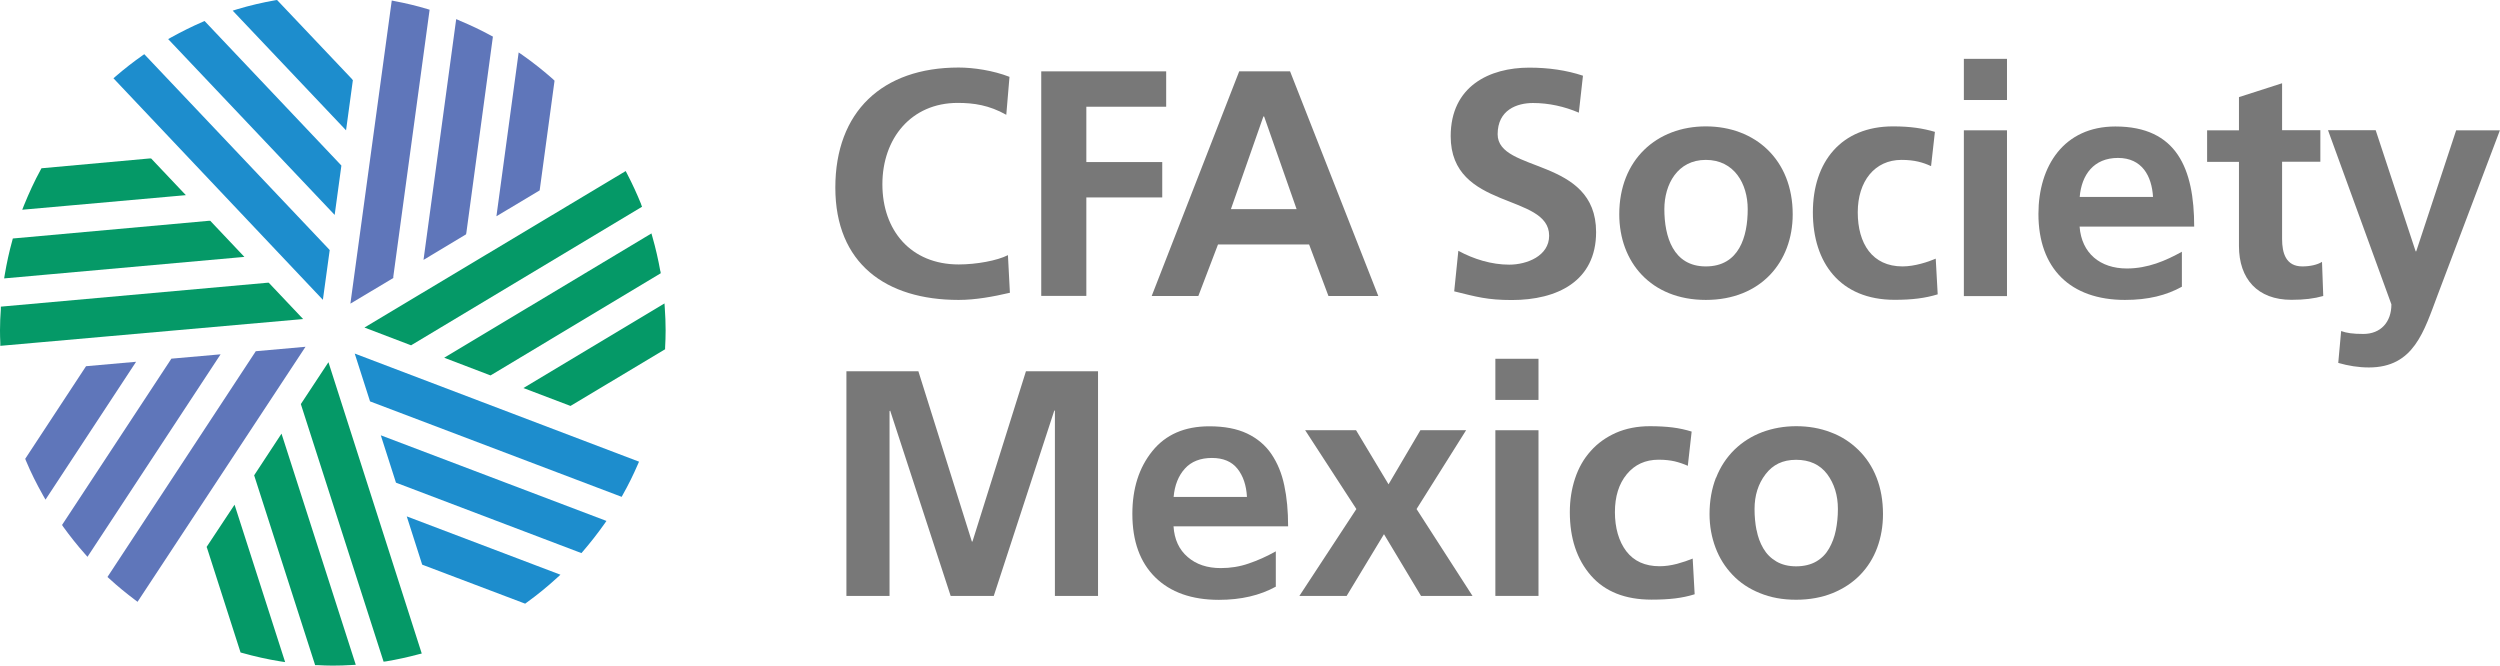
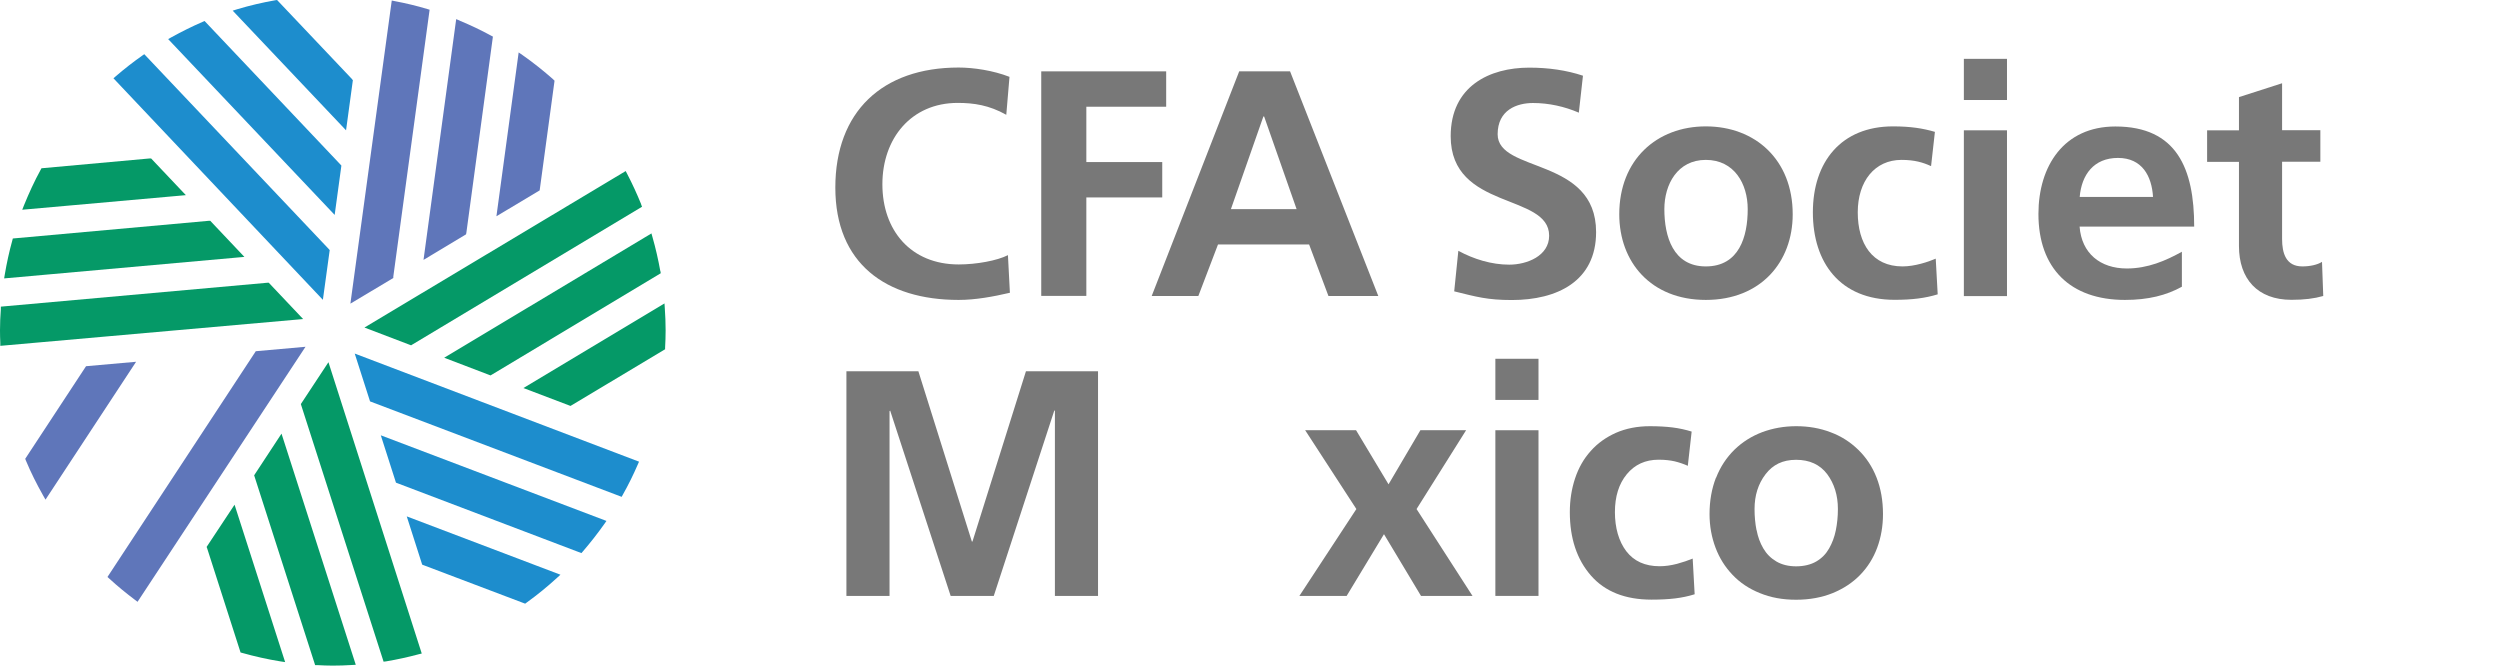
<svg xmlns="http://www.w3.org/2000/svg" id="Layer_1" data-name="Layer 1" viewBox="0 0 241.73 64.36">
  <defs>
    <style>
      .cls-1 {
        fill: #787878;
      }

      .cls-1, .cls-2, .cls-3, .cls-4 {
        stroke-width: 0px;
      }

      .cls-2 {
        fill: #5f76ba;
      }

      .cls-3 {
        fill: #059967;
      }

      .cls-4 {
        fill: #1d8dcd;
      }
    </style>
  </defs>
  <g>
    <path class="cls-1" d="M81.83,35.9h6.97l5.17,16.46h.06l5.17-16.46h6.97v21.72h-4.17v-17.92h-.06l-5.85,17.92h-4.17l-5.85-17.92-.06.06v17.86h-4.17v-21.72Z" />
-     <path class="cls-1" d="M123.37,56.72c-1.54.85-3.37,1.28-5.51,1.28-2.63,0-4.69-.73-6.16-2.18-1.47-1.45-2.21-3.49-2.21-6.13,0-2.45.64-4.47,1.93-6.07,1.29-1.6,3.12-2.4,5.51-2.4,1.45,0,2.67.23,3.66.7.98.47,1.77,1.13,2.35,1.99.58.86,1,1.87,1.24,3.03.25,1.16.37,2.48.37,3.95h-11.08c.08,1.27.54,2.26,1.37,2.97.83.72,1.9,1.07,3.2,1.07.93,0,1.83-.14,2.69-.44.86-.29,1.74-.68,2.63-1.18v3.39ZM120.57,48.04c-.06-1.12-.37-2.03-.92-2.72-.55-.69-1.37-1.04-2.47-1.04s-1.99.34-2.61,1.03c-.62.68-.99,1.6-1.09,2.74h7.09Z" />
    <path class="cls-1" d="M126.2,41.6h4.92l3.14,5.23,3.08-5.23h4.42l-4.79,7.62,5.41,8.4h-4.98l-3.58-5.97-3.61,5.97h-4.57l5.51-8.4-4.95-7.62Z" />
    <path class="cls-1" d="M144.59,34.69h4.17v3.98h-4.17v-3.98ZM144.59,41.6h4.17v16.02h-4.17v-16.02Z" />
    <path class="cls-1" d="M163.22,45.05c-.42-.19-.84-.33-1.28-.44-.44-.1-.95-.16-1.56-.16-1.29,0-2.31.47-3.08,1.4-.77.93-1.15,2.16-1.15,3.67s.37,2.82,1.1,3.78c.74.96,1.81,1.45,3.22,1.45.54,0,1.1-.08,1.68-.23.58-.16,1.09-.33,1.52-.51l.19,3.45c-.6.19-1.23.32-1.88.4-.65.08-1.42.12-2.29.12-2.55,0-4.51-.78-5.86-2.33-1.36-1.56-2.04-3.6-2.04-6.13,0-1.16.17-2.25.51-3.27.34-1.02.84-1.9,1.51-2.64.66-.75,1.48-1.33,2.44-1.76.96-.42,2.06-.64,3.28-.64.81,0,1.54.04,2.19.12.65.08,1.27.22,1.85.4l-.37,3.3Z" />
    <path class="cls-1" d="M165.93,46.2c.41-1.06,1.01-1.96,1.77-2.71.77-.75,1.66-1.31,2.68-1.7,1.02-.38,2.12-.58,3.3-.58s2.29.19,3.31.58c1.03.38,1.92.95,2.69,1.7.77.75,1.36,1.64,1.77,2.69.41,1.05.62,2.22.62,3.53,0,1.16-.19,2.25-.56,3.25s-.92,1.88-1.65,2.63c-.73.75-1.61,1.33-2.66,1.76-1.05.42-2.22.64-3.53.64s-2.45-.21-3.5-.64c-1.05-.42-1.93-1.01-2.64-1.76-.72-.75-1.27-1.62-1.65-2.63-.38-1.01-.58-2.09-.58-3.25,0-1.29.21-2.46.62-3.52ZM169.85,51.26c.12.65.34,1.24.65,1.77.31.53.73.95,1.26,1.26.53.31,1.17.47,1.91.47s1.42-.16,1.95-.47c.53-.31.94-.73,1.24-1.26.3-.53.52-1.11.65-1.76.13-.64.2-1.33.2-2.05,0-1.33-.35-2.45-1.04-3.38-.7-.92-1.7-1.38-3-1.38s-2.25.47-2.96,1.4c-.71.93-1.06,2.05-1.06,3.36,0,.71.06,1.38.19,2.04Z" />
  </g>
  <g>
    <g>
-       <path class="cls-2" d="M41.31.87c-1.03-.31-2.08-.56-3.14-.76l-.29-.06-4,29.31,4.15-2.48v-.14S41.54.94,41.54.94l-.23-.07Z" />
+       <path class="cls-2" d="M41.31.87c-1.03-.31-2.08-.56-3.14-.76l-.29-.06-4,29.31,4.15-2.48v-.14S41.54.94,41.54.94l-.23-.07" />
      <path class="cls-2" d="M44.45,1.99l-.34-.14-3.16,23.28,4.11-2.47.03-.13,2.57-18.99-.17-.09c-.99-.54-2-1.02-3.04-1.45Z" />
      <path class="cls-2" d="M53.51,7.69c-.95-.84-1.94-1.63-2.98-2.36l-.38-.26-2.15,15.84,4.18-2.5.02-.14,1.42-10.47-.11-.1Z" />
    </g>
    <g>
      <path class="cls-4" d="M13.95,5.24l-.2.14c-.88.62-1.74,1.29-2.55,1.99l-.23.2,20.25,21.42.66-4.81-.09-.1L13.95,5.24Z" />
      <path class="cls-4" d="M19.78,2.03l-.18.08c-1.04.45-2.04.95-3.02,1.49l-.32.18,16.1,17,.65-4.77-.09-.1L19.78,2.03Z" />
      <path class="cls-4" d="M34.04,7.65L26.79,0l-.15.02c-1.26.22-2.49.51-3.69.87l-.45.14,10.96,11.57.66-4.85-.09-.1Z" />
    </g>
    <g>
      <path class="cls-3" d="M63.85,26.23c-.2-1.12-.45-2.22-.76-3.3l-.1-.36-20.04,12.02,4.48,1.71.12-.07,16.34-9.81-.03-.2Z" />
      <path class="cls-3" d="M62,19.76c-.41-1.01-.86-1.99-1.36-2.95l-.14-.27-25.26,15.13,4.51,1.72.11-.07,22.22-13.33-.09-.23Z" />
      <path class="cls-3" d="M64.28,29.8l-.03-.46-13.64,8.18,4.55,1.73.12-.07,9.03-5.41v-.16c.03-.55.05-1.1.05-1.66,0-.73-.03-1.45-.08-2.16Z" />
    </g>
    <g>
      <path class="cls-3" d="M19.98,52.89l.05.13,3.23,10.07.15.04c1.21.34,2.45.62,3.7.82l.46.07-4.89-15.22-2.7,4.08Z" />
      <path class="cls-3" d="M31.76,35.02l-2.67,4.05.04.13,7.96,24.78.24-.03c1.07-.18,2.12-.41,3.16-.69l.29-.07-9.02-28.16Z" />
      <path class="cls-3" d="M24.57,45.94l.04.13,5.86,18.24h.19c.5.03,1,.05,1.51.05.62,0,1.24-.02,1.86-.06l.37-.02-7.18-22.35-2.64,4.02Z" />
    </g>
    <g>
      <path class="cls-2" d="M8.32,35.41l-.08.12-5.8,8.83.05.14c.49,1.18,1.06,2.31,1.68,3.41l.23.4,8.76-13.33-4.84.43Z" />
      <path class="cls-2" d="M24.73,33.96l-.07.11-14.27,21.72.18.16c.79.73,1.63,1.41,2.49,2.06l.24.18,16.24-24.66-4.81.43Z" />
-       <path class="cls-2" d="M16.57,34.68l-.07.11-10.5,15.97.11.17c.66.91,1.36,1.8,2.11,2.64l.24.27,12.87-19.58-4.76.42Z" />
    </g>
    <g>
      <path class="cls-3" d="M25.97,27.34h-.13S.08,29.65.08,29.65v.25c-.05.67-.08,1.35-.08,2.04,0,.41.01.81.03,1.2v.3s29.28-2.59,29.28-2.59l-3.33-3.52Z" />
      <path class="cls-3" d="M14.61,15.32h-.13s-10.47.95-10.47.95l-.07.13c-.61,1.11-1.14,2.27-1.62,3.45l-.17.43,15.82-1.41-3.36-3.55Z" />
      <path class="cls-3" d="M20.32,21.35h-.13s-18.95,1.71-18.95,1.71l-.05.19c-.3,1.08-.54,2.18-.73,3.31l-.06.36,23.23-2.08-3.3-3.49Z" />
    </g>
    <g>
      <path class="cls-4" d="M34.3,34.19l1.48,4.62.13.05,24.2,9.18.12-.22c.53-.94,1.01-1.91,1.44-2.91l.12-.27-27.48-10.45Z" />
      <path class="cls-4" d="M38.29,46.67l.13.05,17.8,6.76.13-.15c.73-.85,1.43-1.74,2.08-2.66l.21-.3-21.82-8.28,1.47,4.59Z" />
      <path class="cls-4" d="M40.83,54.6l.13.05,9.82,3.72.12-.09c1.03-.74,2.01-1.54,2.95-2.4l.34-.31-14.86-5.64,1.49,4.66Z" />
    </g>
  </g>
  <g>
    <path class="cls-1" d="M97.64,28.31c-1.59.37-3.3.69-4.95.69-7.03,0-11.92-3.52-11.92-10.86s4.54-11.61,11.92-11.61c1.43,0,3.33.28,4.92.9l-.31,3.67c-1.65-.93-3.14-1.15-4.7-1.15-4.48,0-7.28,3.42-7.28,7.87s2.74,7.75,7.38,7.75c1.71,0,3.73-.37,4.76-.9l.19,3.64Z" />
    <path class="cls-1" d="M100.69,6.9h12.07v3.42h-7.72v5.35h7.34v3.42h-7.34v9.52h-4.36V6.9Z" />
    <path class="cls-1" d="M119.82,6.9h4.92l8.53,21.72h-4.82l-1.87-4.98h-8.81l-1.9,4.98h-4.51l8.46-21.72ZM122.22,11.26h-.06l-3.14,8.96h6.35l-3.14-8.96Z" />
    <path class="cls-1" d="M152.65,10.89c-1.37-.59-2.89-.93-4.42-.93s-3.42.65-3.42,3.02c0,3.77,9.52,2.18,9.52,9.46,0,4.76-3.77,6.57-8.15,6.57-2.37,0-3.42-.31-5.57-.84l.4-3.92c1.49.81,3.21,1.34,4.92,1.34s3.86-.84,3.86-2.8c0-4.14-9.52-2.43-9.52-9.62,0-4.85,3.77-6.63,7.59-6.63,1.87,0,3.61.25,5.2.78l-.4,3.58Z" />
    <path class="cls-1" d="M164.94,12.22c4.76,0,8.4,3.21,8.4,8.5,0,4.61-3.08,8.28-8.4,8.28s-8.37-3.67-8.37-8.28c0-5.29,3.64-8.5,8.37-8.5ZM164.94,25.76c3.21,0,4.05-2.86,4.05-5.54,0-2.46-1.31-4.76-4.05-4.76s-4.01,2.37-4.01,4.76c0,2.64.84,5.54,4.01,5.54Z" />
    <path class="cls-1" d="M186.69,16.05c-.75-.34-1.56-.59-2.83-.59-2.58,0-4.23,2.05-4.23,5.07s1.4,5.23,4.33,5.23c1.18,0,2.49-.44,3.21-.75l.19,3.45c-1.21.37-2.46.53-4.17.53-5.26,0-7.9-3.58-7.9-8.46s2.74-8.31,7.75-8.31c1.68,0,2.89.19,4.05.53l-.37,3.3Z" />
    <path class="cls-1" d="M189.89,5.69h4.17v3.98h-4.17v-3.98ZM189.89,12.6h4.17v16.03h-4.17V12.6Z" />
    <path class="cls-1" d="M210.98,27.72c-1.52.84-3.27,1.28-5.51,1.28-5.29,0-8.37-3.05-8.37-8.31,0-4.64,2.46-8.46,7.44-8.46,5.94,0,7.62,4.08,7.62,9.68h-11.08c.19,2.58,1.99,4.05,4.57,4.05,2.02,0,3.76-.75,5.32-1.62v3.39ZM208.18,19.04c-.12-2.02-1.06-3.77-3.39-3.77s-3.52,1.62-3.7,3.77h7.09Z" />
    <path class="cls-1" d="M216.49,15.65h-3.08v-3.05h3.08v-3.21l4.17-1.34v4.54h3.7v3.05h-3.7v7.47c0,1.37.37,2.65,1.96,2.65.75,0,1.46-.16,1.9-.44l.12,3.3c-.87.25-1.84.37-3.08.37-3.27,0-5.07-2.02-5.07-5.2v-8.15Z" />
-     <path class="cls-1" d="M233.57,24.3h.06l3.86-11.7h4.23l-6.01,15.9c-1.34,3.55-2.3,7.03-6.66,7.03-1,0-1.99-.16-2.96-.44l.28-3.08c.53.19,1.12.28,2.15.28,1.68,0,2.71-1.15,2.71-2.86l-6.13-16.84h4.61l3.86,11.7Z" />
  </g>
</svg>